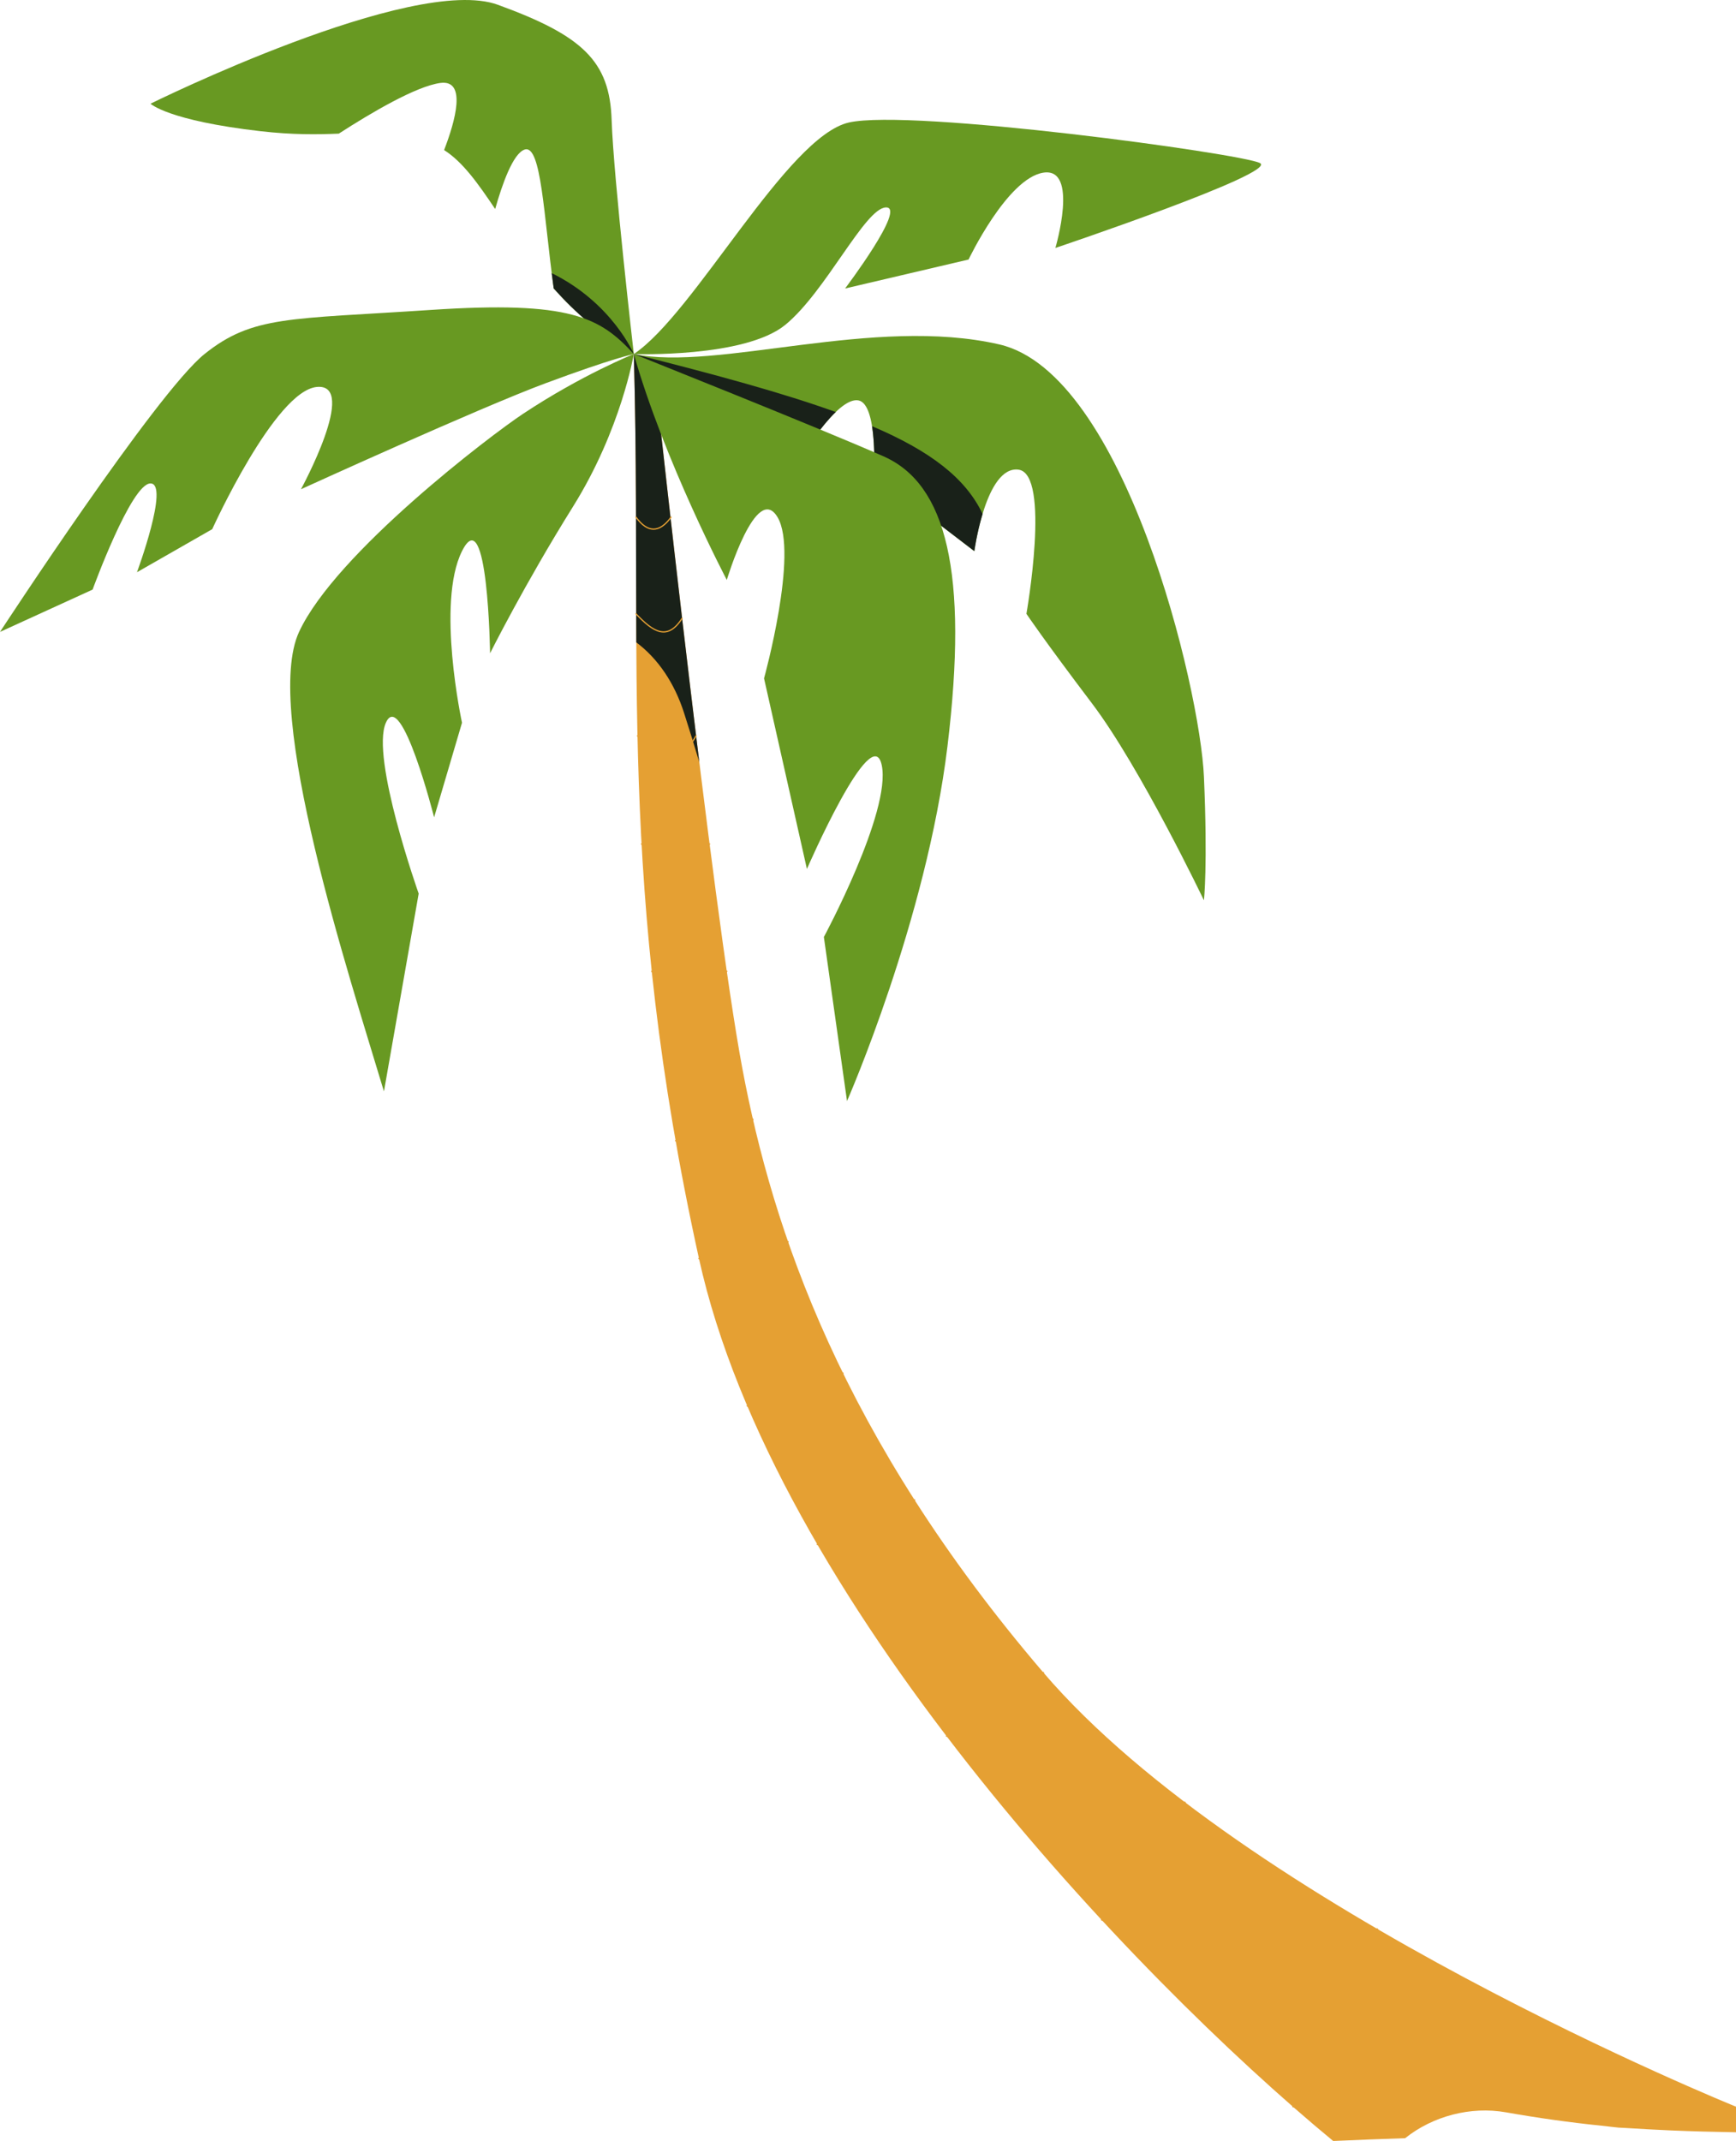
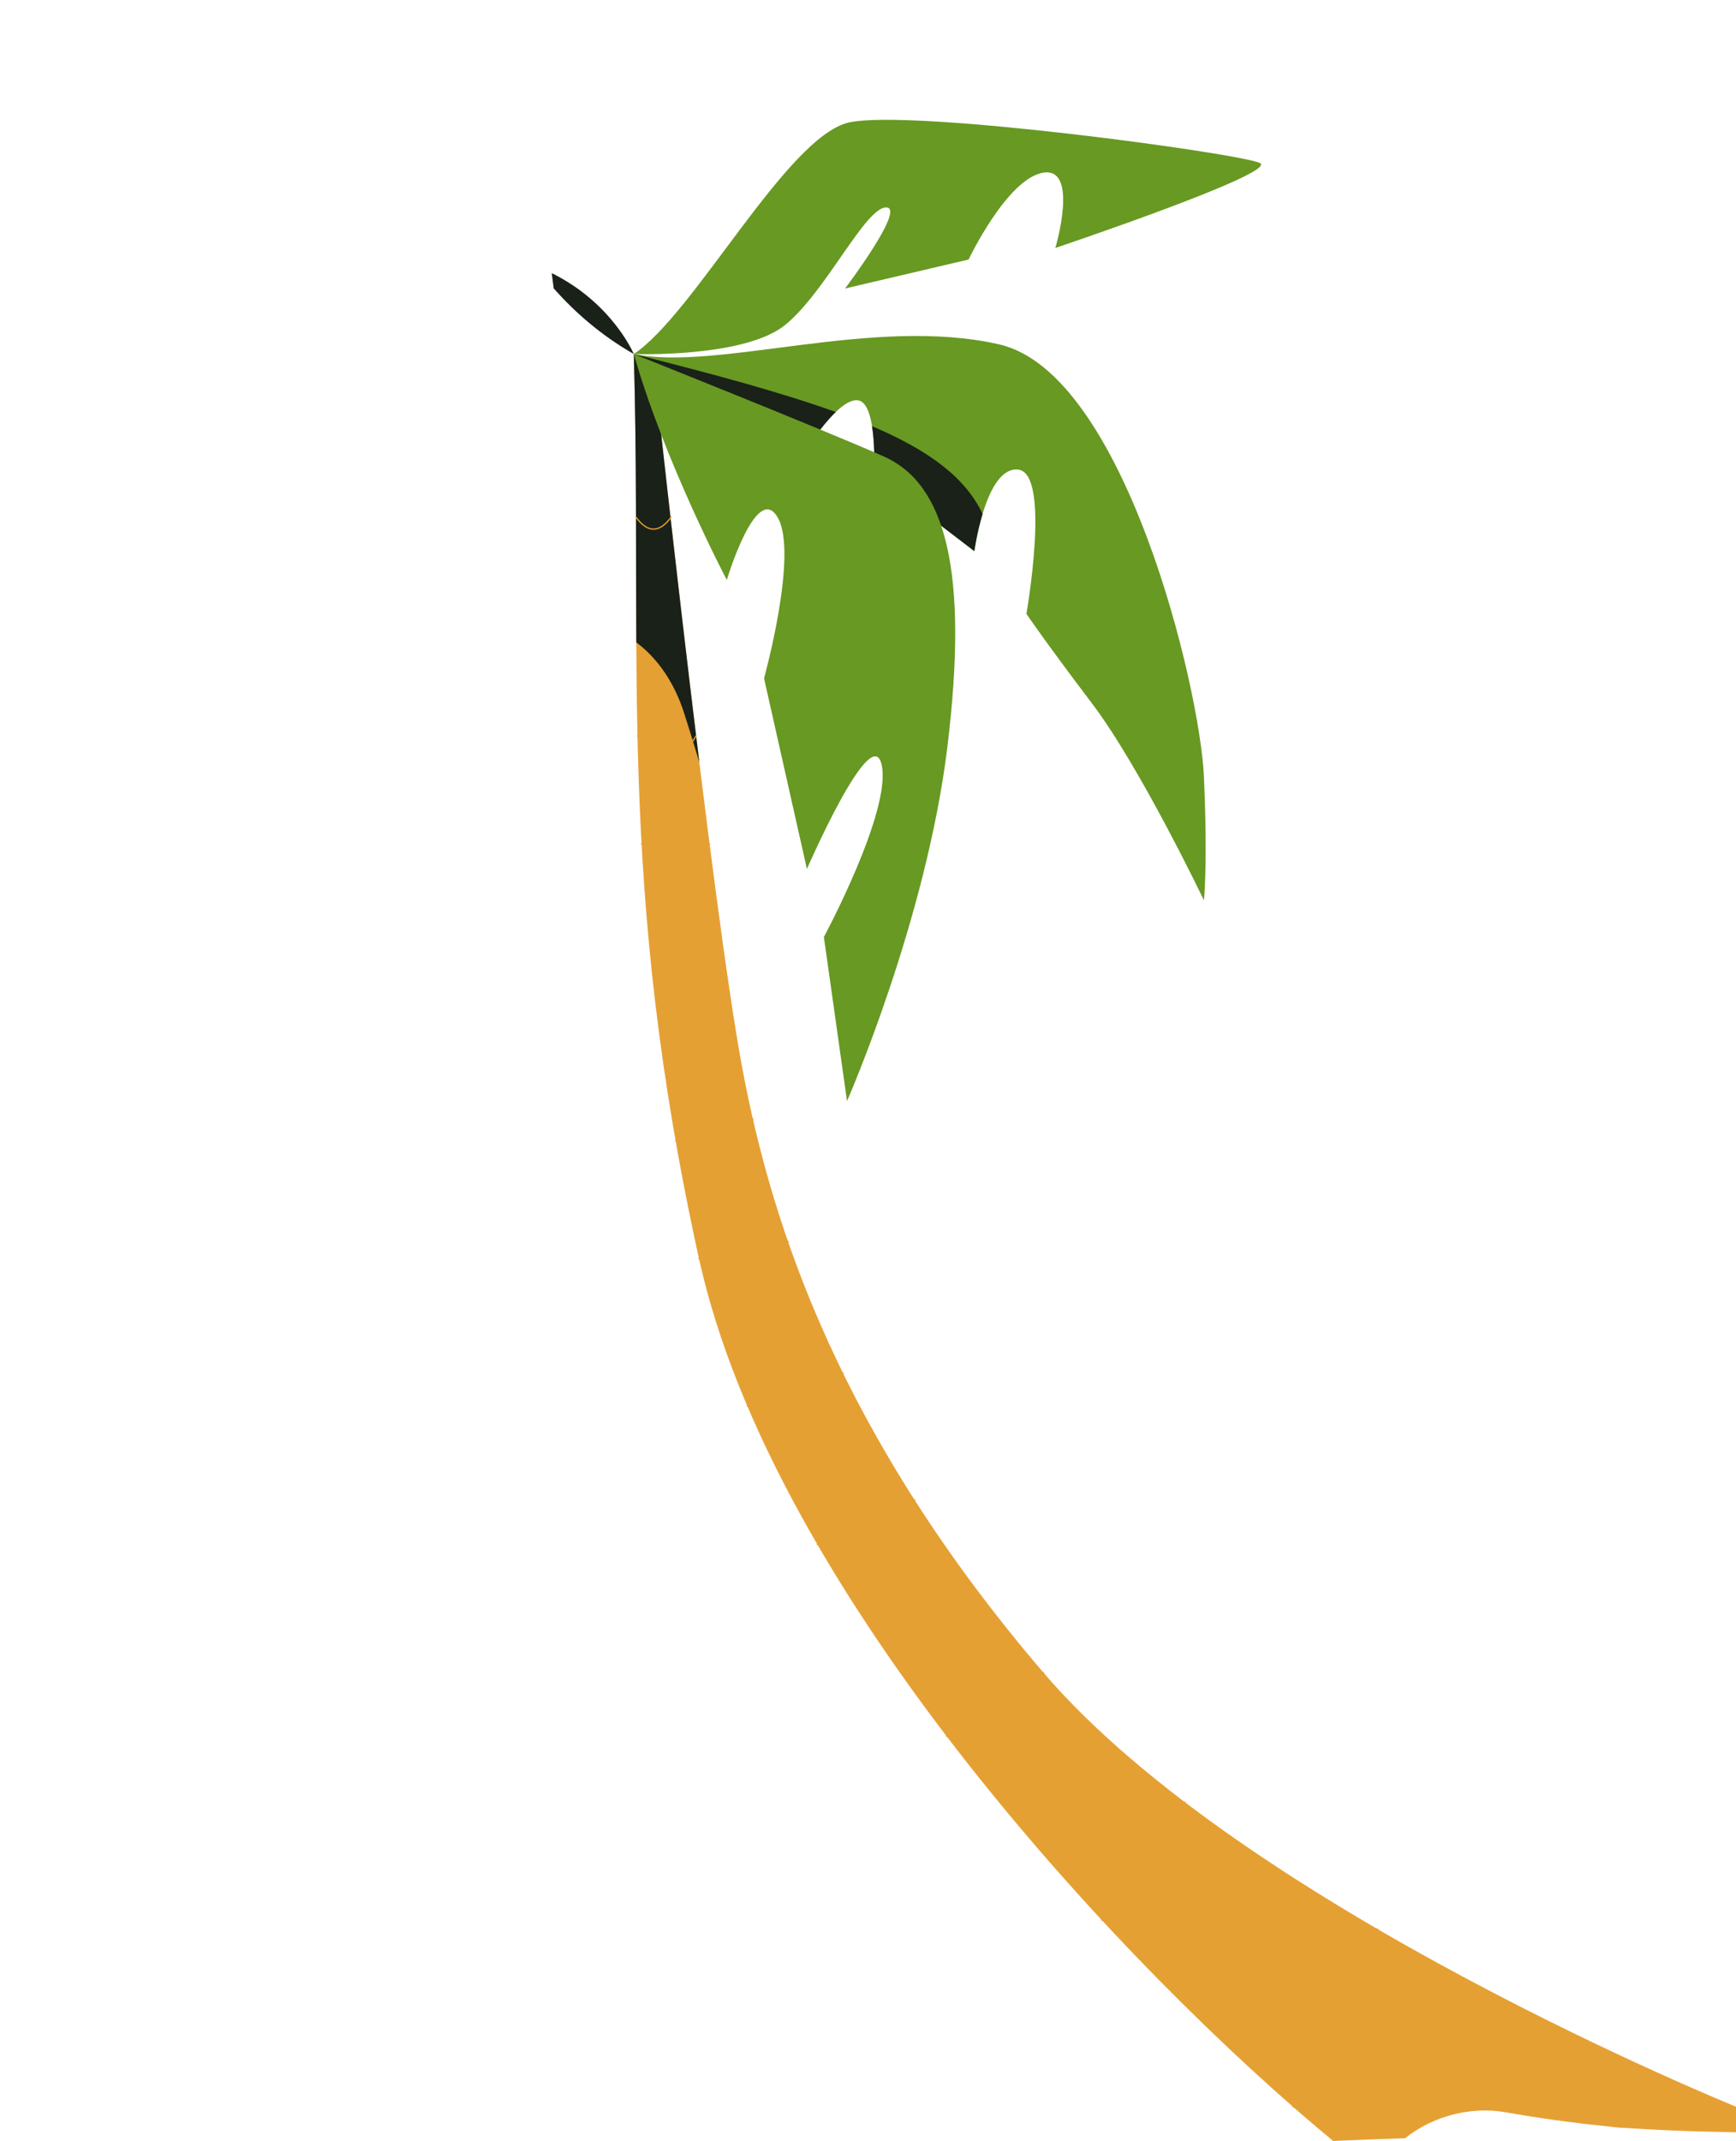
<svg xmlns="http://www.w3.org/2000/svg" viewBox="0 0 1033.29 1273.83">
  <g style="isolation: isolate;">
    <g id="Capa_1" data-name="Capa 1">
      <g>
        <path d="M793.52,1273.83c14.27-.63,28.55-1.19,42.84-1.66,16.46-13.16,39.03-19.11,60.03-15.39,18.86,3.34,37.8,6.01,56.85,7.96,3.37.35,6.81.83,10.23,1.14.78.02,2.06.08,3.92.2,8.97.57,17.95,1.07,26.93,1.46,12.99.56,25.98.88,38.98,1.11v-15.23s-292.34-118.1-412.35-258.39c-120-140.29-161.01-263.07-179.1-359.35-18.09-96.28-52.54-415.82-52.54-415.82l-12.06-9.23c5.17,184.07-10.16,315.85,38.76,538.07,44.38,201.61,257.52,426.15,377.51,525.12Z" style="fill: #e5a033; stroke-width: 0px;" />
        <g>
          <g>
            <path d="M407.12,424.05c-5.69-17.66-15.43-32.15-28.39-41.85-.3-54.9.24-110.34-1.48-171.56l12.06,9.23s12.83,118.99,26.94,233.63c-2.96-9.84-5.98-19.66-9.13-29.44Z" style="fill: #192119; stroke-width: 0px;" />
            <g style="mix-blend-mode: multiply;">
-               <path d="M406,367.88c-8.72,13.63-17.18,8.2-27.45-2.66" style="fill: none; stroke: #e5a033; stroke-linecap: round; stroke-linejoin: round; stroke-width: .75px;" />
              <path d="M422.35,502.12c-11.05,19.87-24.54,19.87-40.48,0" style="fill: none; stroke: #e5a033; stroke-linecap: round; stroke-linejoin: round; stroke-width: .75px;" />
              <path d="M448.16,665.96c-8.56,18.13-22.41,22.77-46.05,12.69" style="fill: none; stroke: #e5a033; stroke-linecap: round; stroke-linejoin: round; stroke-width: .75px;" />
              <path d="M501.72,816.87c-8.84,29.71-25.61,41.28-56.95,19.54" style="fill: none; stroke: #e5a033; stroke-linecap: round; stroke-linejoin: round; stroke-width: .75px;" />
              <path d="M620.94,995.04c11.48,35.48-4.55,50.47-57.57,37.9" style="fill: none; stroke: #e5a033; stroke-linecap: round; stroke-linejoin: round; stroke-width: .75px;" />
              <path d="M544.3,892.34c-.32,24.9-7.94,43.61-57.84,26.51" style="fill: none; stroke: #e5a033; stroke-linecap: round; stroke-linejoin: round; stroke-width: .75px;" />
              <path d="M469.06,738.72c-14.18,21.34-30.99,29.18-53.06,9.99" style="fill: none; stroke: #e5a033; stroke-linecap: round; stroke-linejoin: round; stroke-width: .75px;" />
-               <path d="M432.6,577.89c-13.21,17.09-27.89,19.27-44.67,0" style="fill: none; stroke: #e5a033; stroke-linecap: round; stroke-linejoin: round; stroke-width: .75px;" />
              <path d="M414.33,437.8c-10.4,18.25-22.25,15.01-34.89,0" style="fill: none; stroke: #e5a033; stroke-linecap: round; stroke-linejoin: round; stroke-width: .75px;" />
              <path d="M399.43,307.72c-6.96,9.47-13.92,9.47-20.88,0" style="fill: none; stroke: #e5a033; stroke-linecap: round; stroke-linejoin: round; stroke-width: .75px;" />
              <path d="M655.68,1142.29c55.83,12.53,72.36-10.81,49.59-70.02" style="fill: none; stroke: #e5a033; stroke-linecap: round; stroke-linejoin: round; stroke-width: .75px;" />
              <path d="M769.53,1253.43c89.63,2.25,91.08-40.88,50.14-105.82" style="fill: none; stroke: #e5a033; stroke-linecap: round; stroke-linejoin: round; stroke-width: .75px;" />
            </g>
          </g>
          <g>
            <path d="M377.25,210.64c36.17-24.07,91.12-129.44,128.05-137.76,36.93-8.32,233.12,18.37,244.61,24.12,11.48,5.74-121.73,50.53-121.73,50.53,0,0,14.25-48.23-7.23-44.79-21.48,3.45-44.45,51.68-44.45,51.68l-73.5,17.23s36.78-48.61,24.3-48.23c-12.48.38-35.78,50.16-59.9,69.87-24.12,19.71-90.15,17.37-90.15,17.37Z" style="fill: #689922; stroke-width: 0px;" />
            <g>
-               <path d="M296.29,2.83c50.53,18.37,66.61,33.56,67.76,68.46,1.15,34.9,13.21,139.36,13.21,139.36-19.81-11.31-35.12-24.94-47.67-39.02-5.96-43.15-7.38-85.62-17.21-82.67-7,2.1-13.57,20.97-17.64,35.4-10.28-15.32-19.39-28.12-30.4-35.07,6.66-17.29,13.63-42.07-2.24-39.93-14.44,1.95-41.21,17.74-60.44,30.15-12.59.52-27.44.75-46.61-1.45-55.12-6.33-65.46-16.36-65.46-16.36,0,0,156.18-77.25,206.71-58.87Z" style="fill: #689922; stroke-width: 0px;" />
              <path d="M329.58,171.63c-.42-3.05-.82-6.1-1.2-9.13,36.12,17.8,48.87,48.14,48.87,48.14-19.81-11.31-35.12-24.94-47.67-39.02Z" style="fill: #192119; stroke-width: 0px;" />
            </g>
            <g>
              <path d="M377.25,210.64c49.96,10.38,142.98-22.92,217.62-5.7,74.65,17.23,119.43,204.41,121.73,257.24,2.3,52.83,0,73.5,0,73.5,0,0-37.9-79.24-66.61-117.14-28.71-37.9-39.05-53.33-39.05-53.33,0,0,14.66-83.27-4.73-85.78-19.39-2.51-26.28,48.48-26.28,48.48l-59.72-45.69s2.3-41.68-9.19-43.98c-11.48-2.3-30.76,28.71-30.76,28.71l-103.03-56.31Z" style="fill: #689922; stroke-width: 0px;" />
              <g>
                <path d="M584.85,305.75c-3.45,11.39-4.91,22.16-4.91,22.16l-59.72-45.69s.88-15.94-1.17-28.65c34.52,14.71,55.65,30.79,65.8,52.18Z" style="fill: #192119; stroke-width: 0px;" />
                <path d="M497.46,245.14c-8.93,8.53-17.18,21.82-17.18,21.82l-103.03-56.31c49.35,12.4,89.03,23.27,120.22,34.5Z" style="fill: #192119; stroke-width: 0px;" />
              </g>
            </g>
            <path d="M377.25,210.64c18.05,63.56,55.35,134.41,55.35,134.41,0,0,17.58-58.57,30.21-37.32,12.63,21.25-8.04,95.89-8.04,95.89l25.52,113.4s38.79-89.29,44.54-61.73c5.74,27.56-34.45,102.21-34.45,102.21l13.78,97.61s47.21-107.47,59.78-211.06c12.57-103.6-.67-156-37.96-172.5-37.29-16.5-148.72-60.91-148.72-60.91Z" style="fill: #689922; stroke-width: 0px;" />
            <g>
-               <path d="M377.25,210.64c-20.1-21.78-37.32-31.82-121.16-26.22-83.83,5.59-105.65,3.21-134.36,26.22C93.02,233.65,0,375.97,0,375.97l55.12-25.18s22.97-63.16,34.45-63.16-8.04,52.83-8.04,52.83l44.79-25.62s37.32-82.33,62.3-84.62c24.98-2.3-9.47,60.86-9.47,60.86,0,0,105.65-48.23,145.85-63.16,40.19-14.93,52.25-17.27,52.25-17.27Z" style="fill: #689922; stroke-width: 0px;" />
-               <path d="M228.53,649.37c-20.67-68.9-72.35-226.4-50.53-273.4,21.82-47,114.07-116.99,133.21-129.69,35.24-23.37,66.03-35.64,66.03-35.64,0,0-7.46,44.83-36.17,90.77-28.71,45.94-49.38,87.28-49.38,87.28,0,0-1.25-91.69-16.7-60.78-15.45,30.92,0,102.1,0,102.1l-16.6,56.29s-19.52-76.99-28.71-56.29c-9.19,20.69,19.52,101.65,19.52,101.65l-20.67,117.71Z" style="fill: #689922; stroke-width: 0px;" />
-             </g>
+               </g>
          </g>
        </g>
      </g>
    </g>
  </g>
</svg>